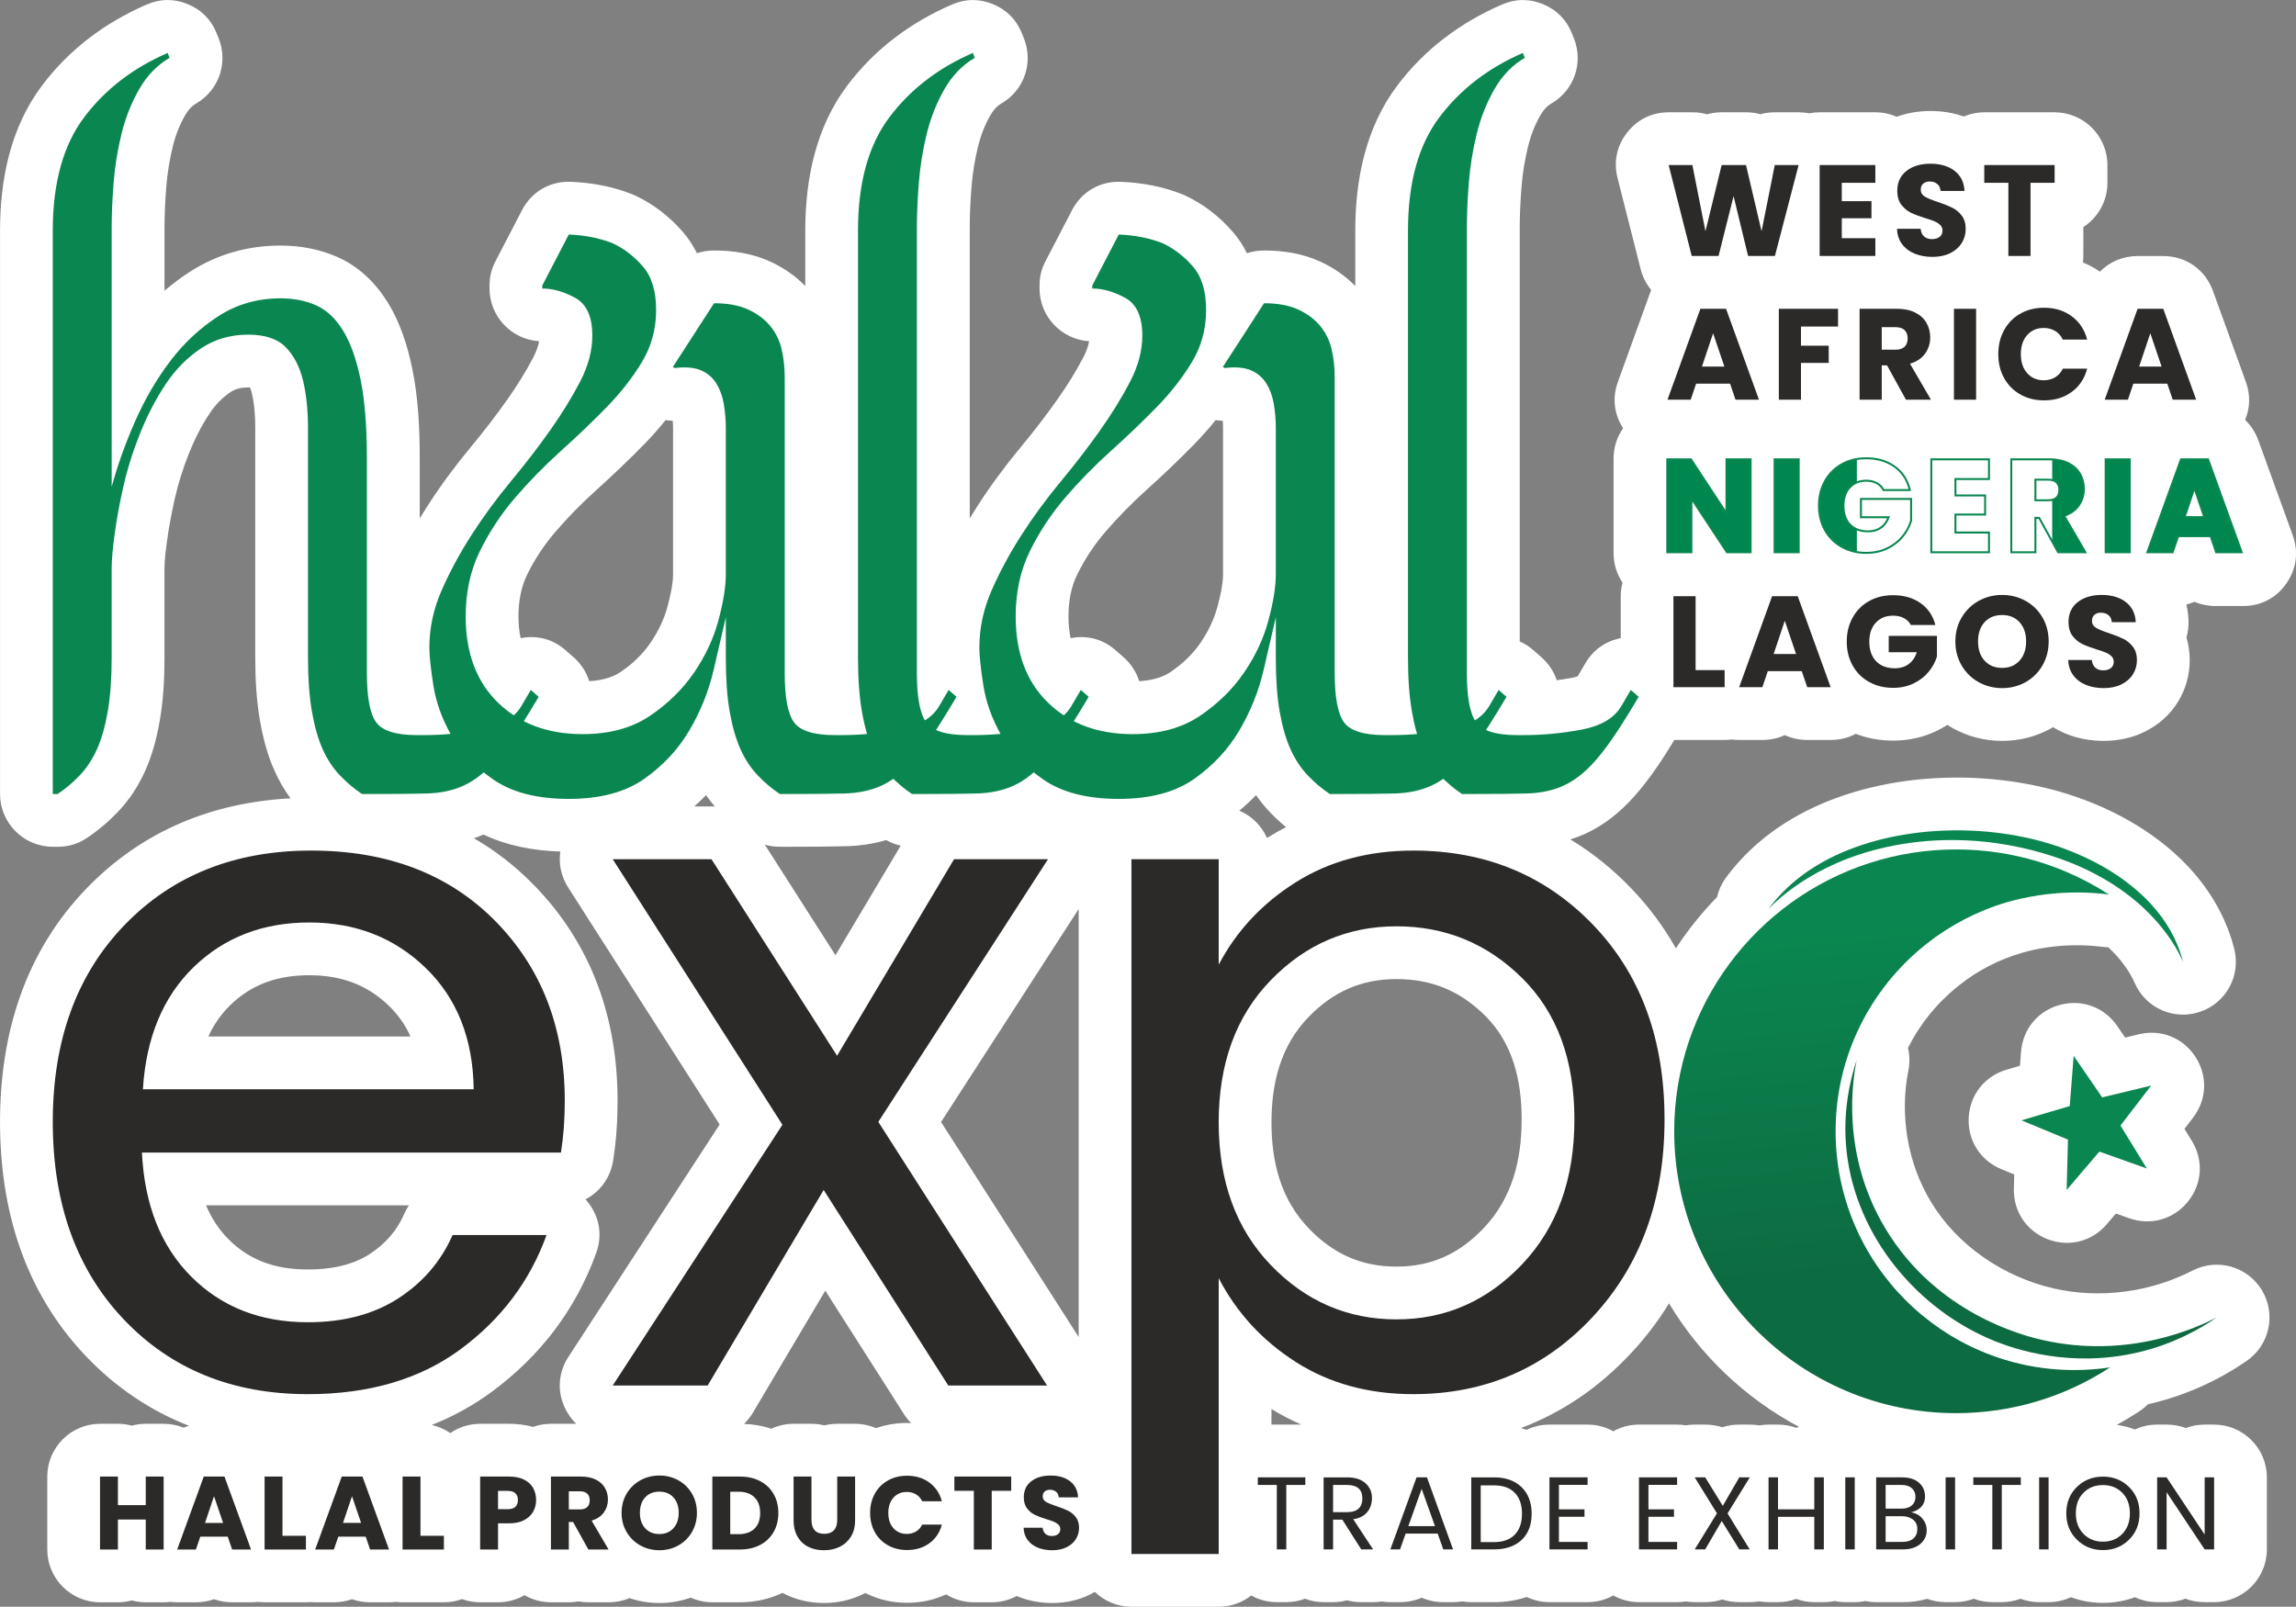
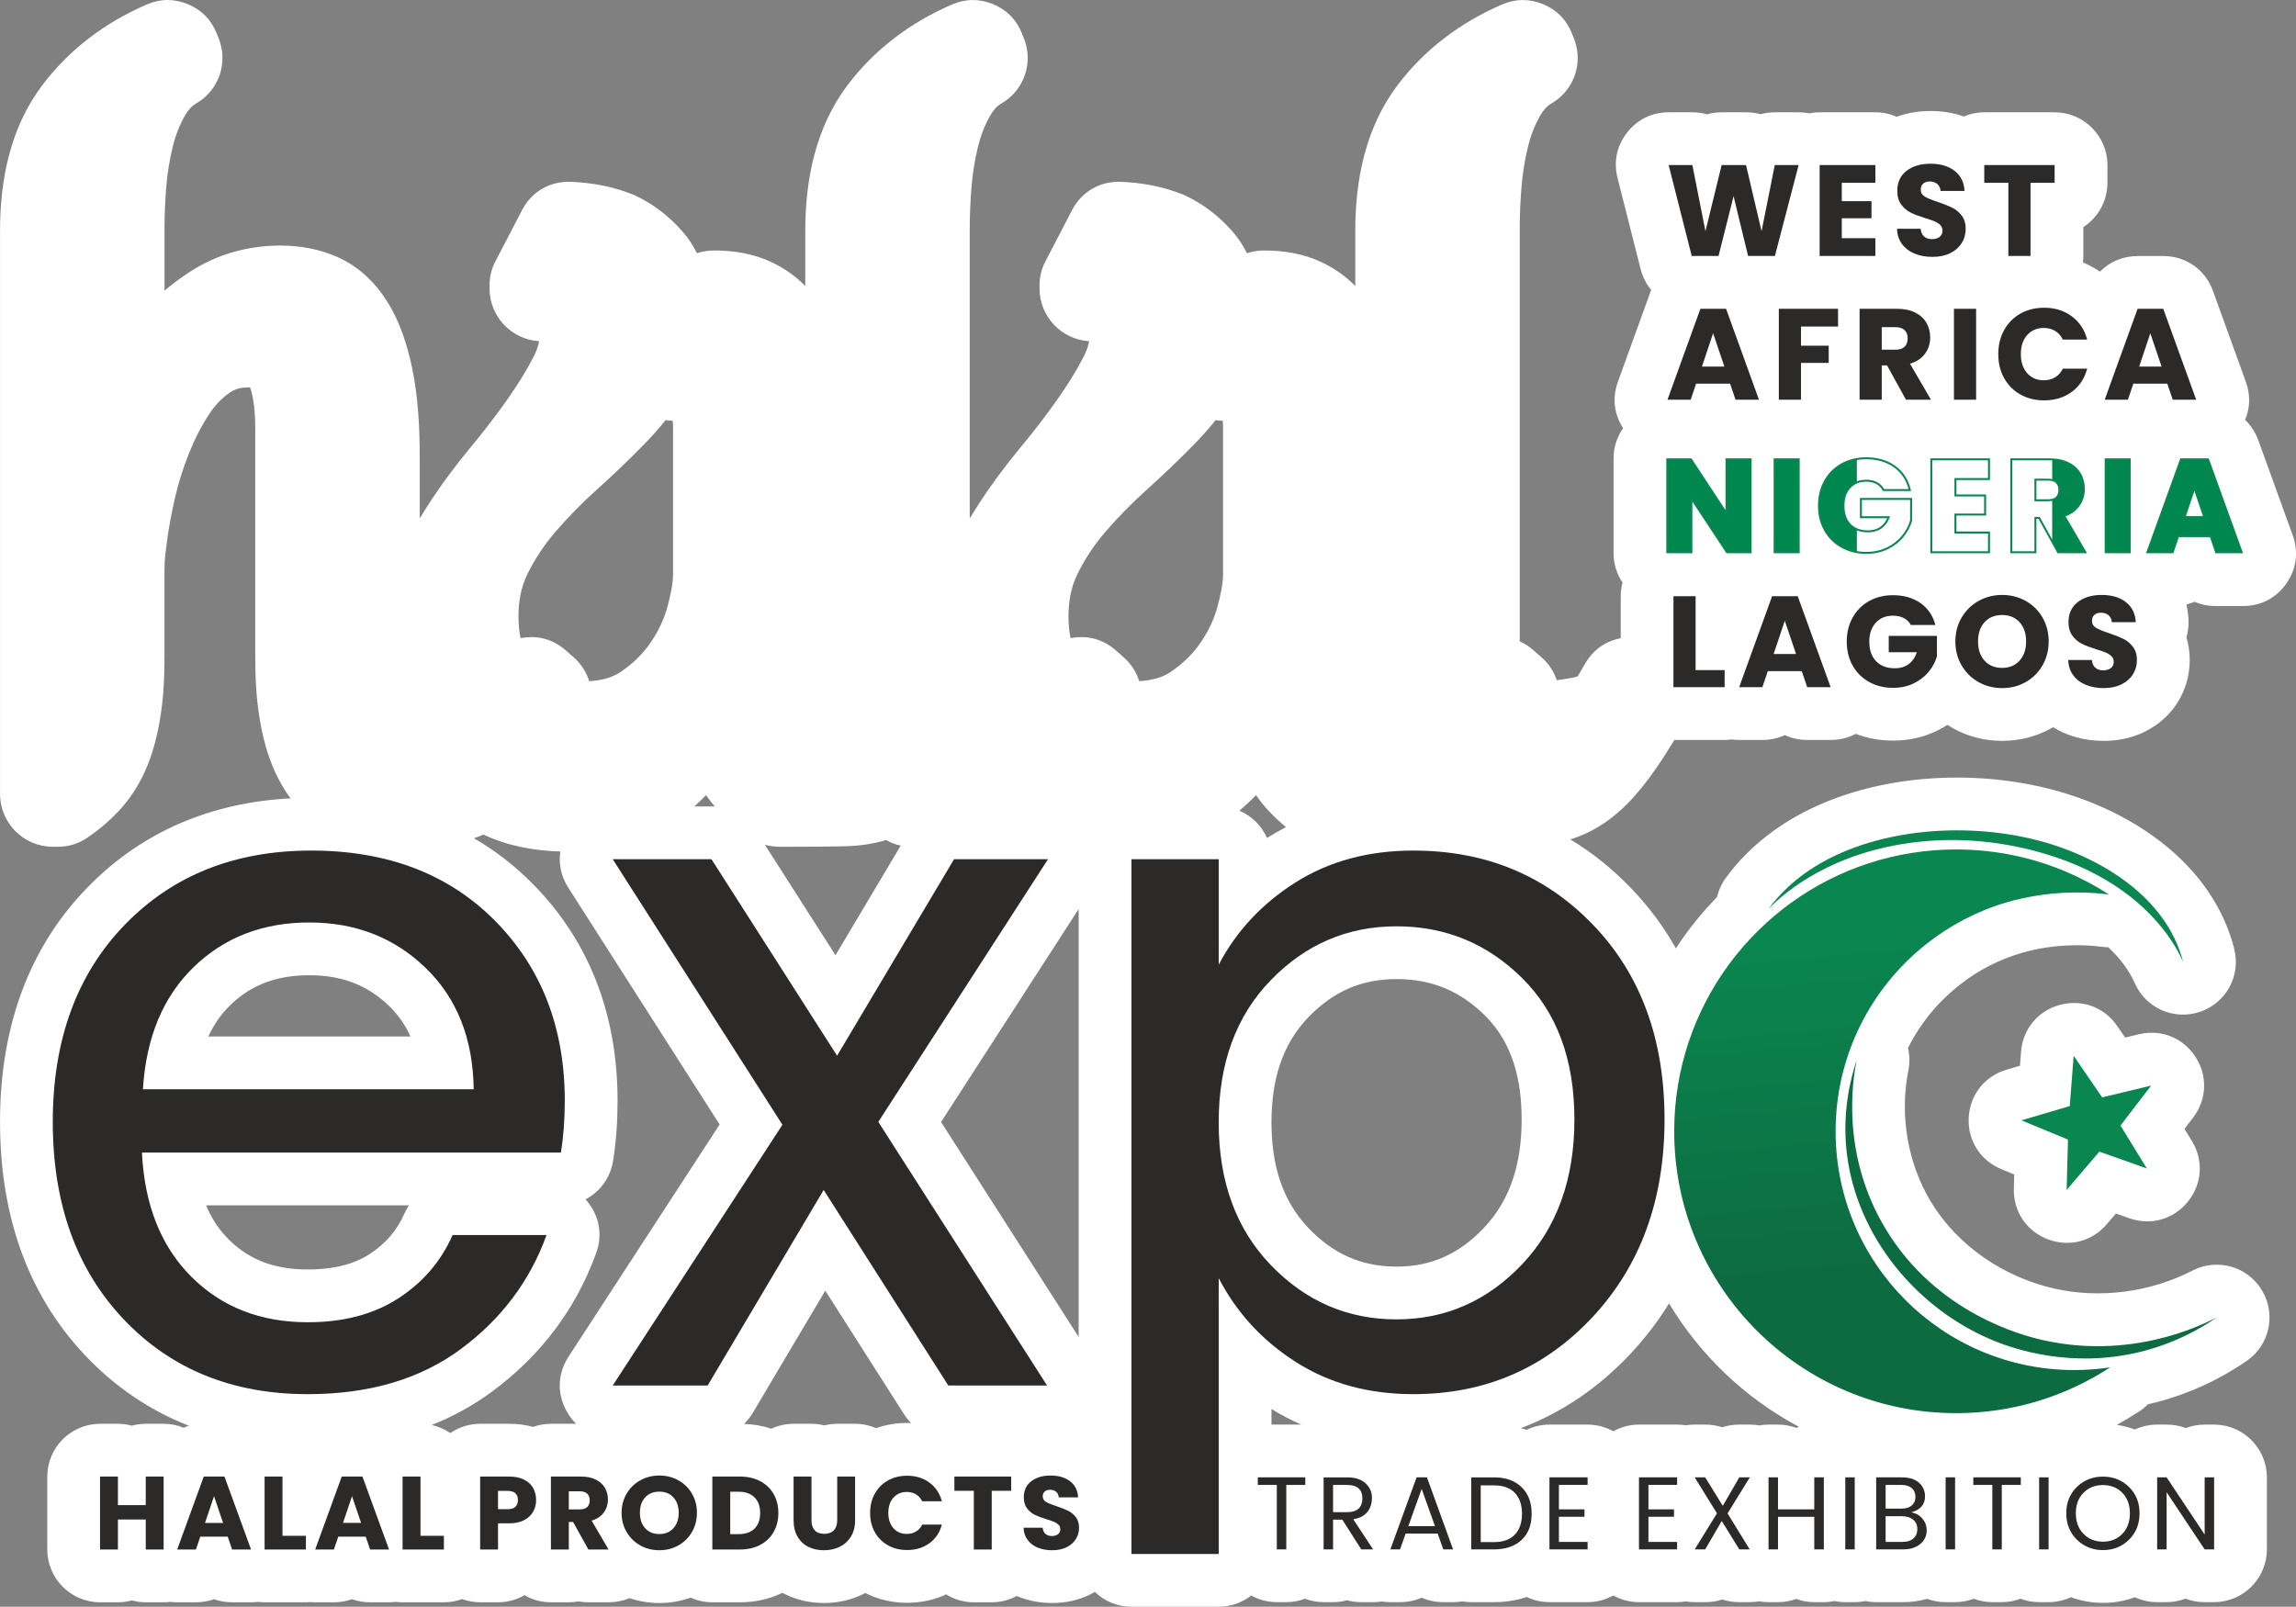
<svg xmlns="http://www.w3.org/2000/svg" xml:space="preserve" width="50.029mm" height="35.015mm" version="1.1" style="shape-rendering:geometricPrecision; text-rendering:geometricPrecision; image-rendering:optimizeQuality; fill-rule:evenodd; clip-rule:evenodd" viewBox="0 0 4988.66 3491.51">
  <rect x="0" y="0" width="4988.66" height="3491.51" fill="#808080" stroke="none" />
  <defs>
    <style type="text/css">
   
    .fil10 {fill:none;fill-rule:nonzero}
    .fil1 {fill:#0A8750}
    .fil0 {fill:white}
    .fil5 {fill:#2B2A29;fill-rule:nonzero}
    .fil6 {fill:#2B2A29;fill-rule:nonzero}
    .fil4 {fill:#0A8750;fill-rule:nonzero}
    .fil3 {fill:#0D6B41;fill-rule:nonzero}
    .fil8 {fill:#008750;fill-rule:nonzero}
    .fil7 {fill:#231F1F;fill-rule:nonzero}
    .fil9 {fill:white;fill-rule:nonzero}
    .fil2 {fill:url(#id1)}
   
  </style>
    <clipPath id="id0" style="clip-rule:nonzero">
      <path d="M3801.53 1197.87l-48.15 0 -80.51 -121.91 0 121.91 -48.15 0 0 -197.64 48.15 0 80.51 122.46 0 -122.46 48.15 0 0 197.64zm104.51 -197.64l0 197.64 -48.14 0 0 -197.64 48.14 0zm187.57 62.49c-3.56,-6.56 -8.68,-11.59 -15.35,-15.06 -6.65,-3.47 -14.49,-5.22 -23.5,-5.22 -15.58,0 -28.06,5.13 -37.44,15.35 -9.38,10.23 -14.08,23.88 -14.08,40.96 0,18.21 4.93,32.43 14.79,42.66 9.85,10.23 23.41,15.34 40.68,15.34 11.82,0 21.81,-3 29.98,-9 8.16,-6 14.12,-14.64 17.87,-25.9l-61.09 0 0 -35.48 104.73 0 0 44.77c-3.57,12.01 -9.62,23.17 -18.16,33.49 -8.55,10.32 -19.38,18.68 -32.52,25.06 -13.15,6.38 -27.97,9.57 -44.49,9.57 -19.51,0 -36.92,-4.27 -52.22,-12.81 -15.3,-8.54 -27.21,-20.4 -35.76,-35.61 -8.54,-15.21 -12.8,-32.57 -12.8,-52.09 0,-19.52 4.27,-36.92 12.8,-52.22 8.55,-15.31 20.41,-27.22 35.62,-35.76 15.2,-8.54 32.56,-12.8 52.08,-12.8 23.65,0 43.6,5.71 59.83,17.17 16.24,11.45 26.98,27.3 32.24,47.57l-53.22 0zm152.95 -23.93l0 39.98 64.47 0 0 37.16 -64.47 0 0 43.37 72.91 0 0 38.57 -121.06 0 0 -197.64 121.06 0 0 38.56 -72.91 0zm226.41 159.08l-41.1 -74.61 -11.54 0 0 74.61 -48.15 0 0 -197.64 80.81 0c15.58,0 28.86,2.71 39.84,8.16 10.98,5.44 19.2,12.9 24.63,22.38 5.44,9.48 8.17,20.04 8.17,31.68 0,13.14 -3.7,24.87 -11.12,35.19 -7.42,10.33 -18.36,17.64 -32.81,21.97l45.62 78.27 -54.35 0zm-52.64 -108.67l29.83 0c8.82,0 15.45,-2.16 19.84,-6.48 4.42,-4.32 6.63,-10.41 6.63,-18.3 0,-7.51 -2.21,-13.42 -6.63,-17.74 -4.4,-4.32 -11.02,-6.48 -19.84,-6.48l-29.83 0 0 49zm205.02 -88.97l0 197.64 -48.14 0 0 -197.64 48.14 0zm179.41 162.73l-73.77 0 -11.82 34.91 -50.4 0 71.51 -197.64 55.75 0 71.51 197.64 -50.95 0 -11.83 -34.91zm-12.39 -37.16l-24.49 -72.35 -24.21 72.35 48.7 0z" />
    </clipPath>
    <linearGradient id="id1" gradientUnits="userSpaceOnUse" x1="4064.71" y1="2003.03" x2="4132.07" y2="2750.54">
      <stop offset="0" style="stop-opacity:1; stop-color:#0A8750" />
      <stop offset="1" style="stop-opacity:1; stop-color:#0D6B41" />
    </linearGradient>
  </defs>
  <g id="Layer_x0020_1">
    <g id="_2200358995552">
      <g>
        <path class="fil0" d="M4750.49 1313.44c2.46,10.59 3.99,21.54 4.56,32.73 0.7,13.72 -0.79,26.74 -4.42,38.98 4.77,15.8 7.09,32.39 7.09,49.29 0,32.47 -8.76,63.74 -25.91,91.3 -17.28,27.76 -41.82,49.35 -71.03,63.94 -28.01,13.99 -58.61,20.25 -89.81,20.25 -28.26,0 -56.14,-4.87 -82.34,-15.61 -9.68,-3.97 -18.93,-8.69 -27.68,-14.13 -1.23,0.73 -2.46,1.44 -3.71,2.13 -32.94,18.47 -69.35,27.6 -107.06,27.6 -37.67,0 -74.06,-9.11 -106.96,-27.47 -4.12,-2.29 -8.13,-4.71 -12.06,-7.25 -7.44,4.8 -15.2,9.15 -23.23,13.05 -29.62,14.39 -61.74,21.11 -94.59,21.11 -28.04,0 -55.44,-4.78 -81.25,-14.74 -16.23,8.75 -34.66,13.32 -54.52,13.32l-50.95 0c-17.41,0 -33.91,-3.69 -48.7,-10.51 -14.8,6.82 -31.3,10.51 -48.71,10.51l-50.4 0c-5.49,0 -10.88,-0.35 -16.13,-1.04 -5.07,0.68 -10.22,1.04 -15.47,1.04l-109.26 0c-25.42,42.18 -53.91,85.15 -86.55,121.98 -29.98,33.86 -65.27,62.89 -106.66,81.7 -10.69,4.86 -21.6,9 -32.69,12.49 47.19,28.48 91.33,63.81 132.05,106.18 38.93,40.49 71.13,84.17 97.2,130.46 26.03,-39.87 55.93,-77.14 89.28,-111.23 3.4,-14.66 9.75,-28.88 19.17,-41.77 41.67,-57.07 96.36,-102.72 158.17,-136.67 170.02,-93.37 400.92,-103.34 584.52,-45.59 103.34,32.5 205.12,90.41 275.99,173.3 40.58,47.45 70.77,102.64 86.05,163.29 14.61,57.93 -17.35,116.99 -73.84,136.45 -56.49,19.45 -118.04,-7.38 -142.21,-62.01 -12.9,-29.17 -33.33,-55.35 -57.6,-78.04 -4.32,-0.08 -8.69,-0.39 -13.07,-0.96 -18,-2.3 -36.14,-3.48 -54.29,-3.48 -4.5,0 -8.99,0.14 -13.49,0.23 -34.57,0.66 -74.28,6.64 -107.44,16.43 -48.71,14.39 -94.69,37.57 -134.4,69.34l-4.54 3.63c-45.95,36.77 -82.47,82.44 -108.03,133.55 3.73,15.64 4.22,32.29 0.88,49.04 -19.22,96.48 -2.08,200.71 48.83,285.06 57.99,96.1 158.94,163.95 267.75,188.67 100.23,22.77 209.55,7.95 300.86,-39.05 53.89,-27.73 119.8,-8.9 150.9,43.11 31.1,52 16.5,118.98 -33.42,153.32 -63,43.35 -133.45,74.89 -207.87,92.61 -2.17,0.52 -4.35,1.02 -6.52,1.52 -6.08,6.16 -12.95,11.73 -20.56,16.54 -15.4,10.02 -31.11,19.43 -47.12,28.21 13.58,2 26.77,5.37 39.44,10.08 14.68,-6.84 31.01,-10.66 48.22,-10.66l20.55 0c14.85,0 28.92,2.57 41.85,7.52 12.69,-4.86 26.44,-7.52 40.8,-7.52l20.55 0c63.16,0 114.67,51.51 114.67,114.67l0 156.49c0,63.16 -51.51,114.67 -114.67,114.67l-20.55 0c-14.85,0 -28.92,-2.57 -41.85,-7.52 -12.69,4.86 -26.44,7.52 -40.8,7.52l-20.55 0c-17.22,0 -33.58,-3.83 -48.26,-10.69 -21.81,8.13 -45.18,12.27 -69.45,12.27 -24.36,0 -47.81,-4.18 -69.68,-12.36 -14.74,6.92 -31.18,10.79 -48.49,10.79l-20.55 0c-14.27,0 -27.94,-2.63 -40.56,-7.43 -12.62,4.8 -26.3,7.43 -40.56,7.43l-20.55 0c-14.23,0 -27.86,-2.61 -40.45,-7.39 -12.59,4.78 -26.23,7.39 -40.45,7.39l-20.56 0c-14.09,0 -27.6,-2.56 -40.1,-7.25 -16.69,4.89 -34.22,7.25 -52.1,7.25l-58.71 0c-7.98,0 -15.77,-0.82 -23.28,-2.38 -7.53,1.57 -15.32,2.38 -23.29,2.38l-20.55 0c-7.98,0 -15.77,-0.82 -23.29,-2.38 -7.53,1.57 -15.32,2.38 -23.29,2.38l-20.77 0c-13.83,0 -27.11,-2.47 -39.41,-7 -12.29,4.53 -25.58,7 -39.41,7l-20.55 0c-6.86,0 -13.58,-0.61 -20.11,-1.77 -6.75,1.18 -13.7,1.77 -20.83,1.77l-22.59 0c-13.01,0 -25.45,-1.98 -37.04,-5.81 -11.6,3.83 -24.02,5.81 -37.02,5.81l-22.8 0c-6.64,0 -13.14,-0.52 -19.45,-1.55 -6.11,1.02 -12.38,1.55 -18.78,1.55l-82.88 0c-20.23,0 -39.28,-5.28 -55.8,-14.55 -16.53,9.26 -35.58,14.55 -55.81,14.55l-82.88 0c-17.7,0 -34.48,-4.05 -49.47,-11.26 -22.47,7.65 -46.41,11.26 -70.96,11.26l-49.46 0c-6.61,0 -13.08,-0.57 -19.39,-1.65 -6.53,1.09 -13.27,1.65 -20.18,1.65l-21.23 0c-16.73,0 -32.63,-3.4 -46.98,-9.71 -14.34,6.31 -30.23,9.71 -46.97,9.71l-21.01 0c-6.43,0 -12.72,-0.48 -18.83,-1.43 -6.08,0.95 -12.33,1.43 -18.73,1.43l-25.75 0c-10.82,0 -21.22,-1.37 -31.08,-4.02 -9.6,2.62 -19.7,4.02 -30.11,4.02l-20.55 0c-14.27,0 -27.94,-2.63 -40.56,-7.43 -12.62,4.8 -26.3,7.43 -40.56,7.43l-20.56 0c-20.17,0 -39.15,-5.26 -55.64,-14.46 -19.49,15.31 -44.03,24.45 -70.65,24.45l-189.58 0c-30.85,0 -58.91,-12.28 -79.56,-32.22 -3.4,1.98 -6.88,3.86 -10.44,5.62 -25.62,12.71 -53.57,18.49 -82.08,18.49 -25.61,0 -50.88,-4.44 -74.64,-14.12 -0.9,-0.37 -1.79,-0.74 -2.68,-1.12 -16.15,8.72 -34.61,13.66 -54.2,13.66l-38.87 0c-22.07,0 -42.72,-6.29 -60.24,-17.16 -26.35,12.29 -55.14,18.29 -84.89,18.29 -31.74,0 -62.62,-6.95 -90.79,-21.31 -1.8,0.96 -3.64,1.89 -5.49,2.79 -26.38,12.81 -55.02,18.97 -84.31,18.97 -29.34,0 -58.05,-6.15 -84.43,-19.15 -1.97,-0.97 -3.92,-1.97 -5.83,-3.01 -28.84,14.09 -60.24,20.58 -92.37,20.58l-59.79 0c-16.76,0 -32.71,-3.63 -47.09,-10.14 -21.71,7.82 -44.61,11.72 -68.05,11.72 -22.28,0 -44.08,-3.52 -64.85,-10.58 -13.93,5.9 -29.28,9 -45.51,9l-43.87 0c-7.4,0 -14.63,-0.65 -21.62,-1.91 -6.77,1.26 -13.75,1.91 -20.88,1.91l-38.88 0c-20.91,0 -40.53,-5.64 -57.45,-15.49 -16.91,9.84 -36.54,15.49 -57.45,15.49l-38.87 0c-13.82,0 -27.09,-2.46 -39.38,-6.98 -12.28,4.52 -25.56,6.98 -39.38,6.98l-89.78 0c-4.88,0 -9.68,-0.31 -14.4,-0.91 -4.92,0.61 -9.93,0.91 -15.05,0.91l-41.14 0c-13.81,0 -27.05,-2.32 -39.32,-6.69 -12.28,4.37 -25.52,6.69 -39.33,6.69l-40.68 0c-3.48,0 -6.91,-0.14 -10.29,-0.42 -3.24,0.28 -6.52,0.42 -9.83,0.42l-89.78 0c-4.88,0 -9.68,-0.31 -14.4,-0.9 -4.91,0.6 -9.92,0.9 -15.03,0.9l-41.14 0c-13.81,0 -27.05,-2.32 -39.33,-6.69 -12.28,4.37 -25.52,6.69 -39.33,6.69l-40.68 0c-5.12,0 -10.13,-0.3 -15.04,-0.9 -4.72,0.59 -9.52,0.9 -14.4,0.9l-38.87 0c-10.46,0 -20.59,-1.42 -30.22,-4.06 -9.64,2.64 -19.77,4.06 -30.23,4.06l-38.88 0c-63.16,0 -114.67,-51.51 -114.67,-114.67l0 -158.54c0,-63.16 51.51,-114.67 114.67,-114.67l38.88 0c10.46,0 20.59,1.42 30.23,4.06 9.63,-2.64 19.76,-4.06 30.22,-4.06l38.87 0c15.26,0 29.83,3 43.17,8.46 3.89,-1.59 7.9,-2.95 12,-4.1 -83.2,-32.45 -158.94,-82.64 -225.06,-152.35 -132.9,-140.09 -185.64,-317.93 -185.64,-508.08 0,-191.14 53.99,-368.84 188.51,-507.85 120.92,-124.95 272.84,-186.16 442.65,-195.19 -13.54,-18.45 -24.98,-38.36 -34.45,-59.33 -15.66,-34.66 -25.43,-72.27 -31.93,-109.67 -7.81,-44.93 -10.22,-91.4 -10.22,-136.95l0 -381.78c0,-39.1 0,-78.21 0,-117.31 0,-25.06 -1.74,-51.38 -7.55,-75.82 -0.8,-3.31 -2.08,-7.92 -3.86,-12.07 -1.5,-0.05 -2.9,-0.06 -4.03,-0.06 -14.2,0 -26.87,2.66 -38.79,10.6 -18.2,12.13 -32.86,27.89 -44.95,46.04 -17.87,26.81 -32.46,55.75 -44.41,85.64 -12.72,31.79 -23.31,64.5 -30.88,97.9 -7.05,31.15 -13.15,62.67 -17.37,94.33 -2.46,18.54 -5.39,39.73 -5.39,58.44l0 194.09c0,45.56 -2.41,92.04 -10.23,136.97 -6.5,37.38 -16.27,74.99 -31.92,109.65 -14.71,32.57 -34.16,62.6 -58.87,88.5 -20.34,21.32 -42.84,40.43 -67.37,56.78 -19.67,13.11 -39.97,19.26 -63.6,19.26l-10.66 0c-63.16,0 -114.67,-51.51 -114.67,-114.67l0 -1224.27c0,-111.77 22.87,-224.42 91.32,-315.32 59.29,-78.75 136.97,-136.74 227.24,-175.93 29.5,-12.8 59.55,-13.09 89.3,-0.86 29.75,12.25 50.89,33.59 62.83,63.46l4.27 10.67c21.31,53.25 0.64,113.08 -48.99,141.82 -10.56,6.12 -18.05,15.45 -24.04,25.94 -12.09,21.14 -20.78,43.78 -26.56,67.41 -7.03,28.73 -11.78,57.96 -14.14,87.44 -2.36,29.58 -3.9,59.32 -3.9,88.99l0 136.97c17.58,-15.01 36.19,-28.87 55.8,-41.47 59.3,-38.12 125.91,-56.62 196.38,-56.62 42.3,0 83.9,7.56 122.75,24.55 46.91,20.52 83.27,55.78 110.08,98.92 27.01,43.46 43.02,94.15 53.31,144 13.01,63.09 16.23,130.58 16.23,194.87l0 130.56c5.31,-8.81 10.75,-17.56 16.32,-26.22 28.52,-44.36 59.84,-86.88 93.52,-127.47 27.89,-33.59 54.7,-68.14 79.88,-103.81 20.86,-29.54 40.32,-60.32 57.02,-92.4 5.63,-10.81 10.56,-22.88 12.64,-35.2 -59.95,-3.61 -107.72,-53.64 -107.72,-114.46l0 -6.39c0,-19.26 4.03,-35.76 12.9,-52.85l57.6 -110.9c20.97,-40.38 60.87,-63.55 106.34,-61.73 45.9,1.83 91.27,10.21 134.01,27.31 2.19,0.88 4.04,1.69 6.18,2.69 39.67,18.65 74,45.57 102.75,78.58 12.56,14.43 22.75,30.04 30.84,46.52 11.67,-3.88 24.19,-5.89 37.31,-5.89 42.21,0 84.44,6.65 122.95,24.54 28.17,13.08 53.68,30.55 75.14,52.68l0 -120.38c0,-111.77 22.87,-224.42 91.32,-315.32 59.28,-78.75 136.98,-136.74 227.23,-175.93 29.51,-12.8 59.56,-13.09 89.31,-0.86 29.75,12.24 50.89,33.59 62.83,63.46l4.27 10.67c21.31,53.25 0.64,113.08 -48.99,141.82 -10.56,6.11 -18.04,15.46 -24.03,25.94 -12.09,21.14 -20.79,43.78 -26.57,67.41 -7.03,28.73 -11.78,57.96 -14.14,87.44 -2.36,29.58 -3.9,59.32 -3.9,88.99l0 631.78c5.31,-8.81 10.75,-17.55 16.32,-26.22 28.52,-44.36 59.85,-86.88 93.53,-127.47 27.89,-33.59 54.69,-68.15 79.87,-103.81 20.86,-29.54 40.33,-60.32 57.03,-92.4 5.63,-10.81 10.56,-22.88 12.64,-35.2 -59.95,-3.61 -107.72,-53.64 -107.72,-114.46l0 -6.39c0,-19.26 4.03,-35.76 12.9,-52.85l57.6 -110.9c20.97,-40.38 60.87,-63.55 106.34,-61.73 45.9,1.83 91.27,10.21 134.01,27.31 2.19,0.89 4.05,1.69 6.19,2.69 39.66,18.66 73.99,45.58 102.73,78.57 12.57,14.43 22.76,30.04 30.85,46.53 11.67,-3.88 24.19,-5.89 37.31,-5.89 42.21,0 84.44,6.65 122.95,24.54 28.17,13.08 53.68,30.55 75.14,52.68l0 -120.38c0,-111.78 22.87,-224.42 91.32,-315.33 59.29,-78.74 136.98,-136.73 227.24,-175.92 29.5,-12.8 59.55,-13.09 89.3,-0.86 29.75,12.25 50.89,33.59 62.83,63.46l4.27 10.67c21.31,53.25 0.64,113.08 -48.99,141.82 -10.56,6.11 -18.04,15.44 -24.03,25.93 -12.09,21.14 -20.79,43.79 -26.57,67.42 -7.03,28.73 -11.78,57.96 -14.14,87.44 -2.36,29.58 -3.9,59.32 -3.9,88.99l0 899.04c10.56,4.67 20.55,11.1 29.85,19.23l17.07 14.94c15.97,13.98 27.25,31.35 33.53,50.14 10.82,-1.4 21.6,-3.1 32.33,-5.11 3.22,-0.6 8.93,-1.8 13.14,-3.33l16.72 -28.45c17.26,-29.37 43.66,-48.05 76.79,-54.42l0 -91.08c0,-10.27 1.36,-20.22 3.91,-29.71 -12.28,-18.26 -19.46,-40.22 -19.46,-63.8l0 -206.17c0,-24.34 7.66,-46.96 20.68,-65.56 -19.81,-30.66 -23.8,-66.11 -11.24,-100.83l71.52 -197.64c0.25,-0.68 0.5,-1.35 0.75,-2.02 -10.62,-12.84 -18.56,-28.23 -22.93,-45.48l-50.12 -197.64c-8.99,-35.45 -1.81,-69.74 20.65,-98.61 22.46,-28.87 53.93,-44.25 90.5,-44.25l51.52 0c11.01,0 21.67,1.52 31.77,4.37 10.12,-2.86 20.81,-4.37 31.86,-4.37l52.93 0c10.84,0 21.33,1.46 31.28,4.21 9.94,-2.75 20.41,-4.21 31.22,-4.21l51.81 0c8.02,0 15.79,0.74 23.27,2.2 7.25,-1.45 14.73,-2.2 22.39,-2.2l121.06 0c16.43,0 32.07,3.49 46.23,9.75 23.22,-8.58 48.07,-12.57 73.5,-12.57 24.92,0 49.31,3.78 72.16,11.93 13.76,-5.85 28.88,-9.1 44.73,-9.1l152.87 0c63.16,0 114.67,51.51 114.67,114.67l0 38.56c0,40.22 -20.89,75.71 -52.37,96.2l0 62.88c0,4.74 -0.29,9.41 -0.86,14 12.87,5.3 25.26,11.93 37.03,19.92 20.91,-21.44 49.83,-33.88 81.84,-33.88l55.75 0c49.2,0 91.09,29.4 107.83,75.65l71.51 197.64c10.16,28.09 9.49,56.65 -1.62,82.76 12.58,12 22.53,27.1 28.87,44.61l74.6 206.17c13.12,36.27 8.19,73.32 -13.96,104.88 -22.15,31.57 -55.31,48.81 -93.87,48.81l-60.1 0c-16.21,0 -31.65,-3.2 -45.65,-9.15 -5.58,2.37 -11.39,4.31 -17.39,5.78zm-841.66 1787.14c-116.73,-62.16 -214.52,-155.23 -282.44,-268.28 -23.15,37.72 -50.42,73.71 -82.08,107.69 -70.04,75.19 -150.43,129.61 -239.69,163.27 4.14,1.13 8.23,2.38 12.28,3.78 15.05,-7.28 31.92,-11.37 49.71,-11.37l82.88 0c20.23,0 39.28,5.28 55.81,14.55 16.52,-9.26 35.57,-14.55 55.8,-14.55l82.88 0c6.39,0 12.66,0.53 18.78,1.55 6.31,-1.03 12.81,-1.55 19.45,-1.55l22.8 0c13.01,0 25.45,1.98 37.04,5.81 11.6,-3.83 24.02,-5.81 37.02,-5.81l22.81 0c7.09,0 14,0.59 20.71,1.75 6.5,-1.16 13.18,-1.75 20,-1.75l20.55 0c13.83,0 27.11,2.47 39.41,7 2.05,-0.76 4.15,-1.46 6.25,-2.1zm-1081.39 -4.9c-22.14,-9.71 -43.78,-20.97 -64.84,-33.85l0 33.85 64.84 0zm-1575.5 -1.74c-8.33,-8.11 -15.56,-17.65 -21.44,-28.5 -20.58,-37.96 -18.87,-81.03 4.69,-117.22l328.4 -504.67 -328.92 -514.75c-15.55,-24.33 -21.31,-51.65 -17.16,-78.4 -57.72,-1.77 -115.13,-12.27 -167.01,-36.89 -6.81,2.96 -13.71,5.63 -20.68,8.04 45.68,26.48 88.53,59.4 127.93,99.35 127.18,128.93 184.07,291.01 184.07,471.15 0,43.67 -2.86,87.47 -9.76,130.61 -5.93,37.06 -28.7,67.32 -59.85,83.57 3.25,3.61 6.32,7.48 9.2,11.59 22.15,31.55 27.09,68.58 14,104.84 -44.33,122.79 -121.15,223.48 -226.07,301.13 -41.29,30.56 -85.33,54.54 -131.35,72.78 14.72,3.21 28.4,9.26 40.42,17.55 18.46,-12.71 40.8,-20.17 64.84,-20.17l62.96 0c17.73,0 35.26,2.1 52.16,6.72 12.09,-4.35 25.09,-6.72 38.64,-6.72l54.93 0zm727.61 -1.63c-5.82,-5.91 -11.12,-12.56 -15.8,-19.92l-170.61 -267.74 -156.95 264.62c-5.55,9.37 -12.11,17.68 -19.49,24.85 20.25,0.78 40.15,4.2 59.22,10.54 14.7,-6.87 31.09,-10.72 48.34,-10.72l38.88 0c9.63,0 19.01,1.2 27.96,3.46 8.94,-2.26 18.32,-3.46 27.95,-3.46l38.87 0c16.16,0 31.57,3.37 45.54,9.45 21.5,-7.56 44.18,-11.26 67.32,-11.26 2.94,0 5.86,0.06 8.78,0.18zm364.13 -1116.99l-298.98 462.83 298.98 467.15 0 -929.98zm450.55 -178c-12.58,-10.37 -24.52,-21.52 -35.8,-33.33 -10.78,-11.3 -20.56,-23.39 -29.39,-36.14 -11.41,11.86 -23.48,23.1 -36.16,33.73 26.75,11.46 48.31,32.83 60.05,59.43 0.56,-0.35 1.12,-0.7 1.67,-1.06 12.99,-8.17 26.21,-15.71 39.63,-22.64zm-837.17 40.25c-11.01,-2.32 -21.4,-6.33 -31.54,-12.12 -28.73,8.56 -58.59,12.77 -88.79,13.47 -38.9,0.9 -77.85,1.1 -116.76,1.1l-25.6 0c-11.55,0 -22.3,-1.47 -32.56,-4.5l153.5 240.21 141.74 -238.16zm-403.95 -84.98c-6.8,-7.93 -13.15,-16.18 -19.08,-24.74 -8.18,8.49 -16.68,16.67 -25.52,24.53l37.36 0c2.43,0 4.84,0.07 7.23,0.21zm-421.91 -365.85c1.29,-0.25 2.59,-0.49 3.9,-0.7 34.89,-5.63 67.2,3.63 93.8,26.9l17.07 14.94c16.57,14.51 28.1,32.67 34.23,52.28 23.57,-1.37 48.08,-6.43 67.56,-19.53 25.61,-17.23 47.93,-38.09 65.44,-63.6 16.62,-24.22 29.49,-50.45 37.1,-78.87 5.71,-21.35 12.09,-48.34 12.09,-70.59l0 -315.66c0,-5.84 -0.21,-11.7 -0.66,-17.53 -5.25,-0.15 -10.39,-0.67 -15.47,-1.56 -14.54,18.2 -30.04,35.63 -46.35,52.31 -33.69,34.48 -68.63,67.74 -104.46,99.99 -31.53,28.39 -61.3,58.7 -88.97,90.86 -24.14,28.07 -44.47,58.83 -60.8,92.06 -14.01,28.5 -19.17,59.69 -19.17,91.25 0,15.96 1.21,32.08 4.67,47.44zm1510.09 -473.91c-14.54,18.2 -30.04,35.63 -46.35,52.31 -33.69,34.48 -68.63,67.75 -104.47,99.99 -31.53,28.38 -61.29,58.69 -88.96,90.85 -24.14,28.07 -44.47,58.84 -60.81,92.07 -14.01,28.49 -19.17,59.68 -19.17,91.24 0,15.96 1.21,32.08 4.67,47.44 1.29,-0.25 2.58,-0.48 3.89,-0.7 34.89,-5.63 67.21,3.63 93.81,26.9l17.07 14.94c16.58,14.51 28.1,32.67 34.23,52.28 23.58,-1.36 48.09,-6.43 67.57,-19.53 25.61,-17.22 47.93,-38.09 65.43,-63.6 16.62,-24.21 29.5,-50.45 37.11,-78.87 5.71,-21.35 12.09,-48.34 12.09,-70.59l0 -315.66c0,-5.84 -0.21,-11.7 -0.66,-17.53 -5.25,-0.15 -10.39,-0.67 -15.47,-1.56zm-2193.6 1706.37c11.35,27.08 27.25,52.18 49.11,74.03 47.6,47.6 105.31,65.37 172.03,65.37 46.54,0 94.76,-7.83 134.42,-33.58 34.01,-22.09 58.85,-50.3 75.17,-87.43 2.86,-6.53 6.23,-12.67 10.03,-18.39l-440.75 0zm444.16 -366.83c-10.78,-24.14 -25.95,-46.49 -46.61,-66.52 -48.72,-47.24 -105.74,-66.62 -173.3,-66.62 -66.34,0 -123.28,18.1 -171.24,64.57 -20.93,20.27 -36.55,43.48 -48.03,68.57l439.18 0zm2142.52 499.98c76.65,0 137.09,-28.53 189.68,-84 61.61,-65 82.1,-147.73 82.1,-235.69 0,-83.88 -18.46,-165.24 -79.59,-225.82 -54.08,-53.59 -116.03,-79.29 -192.18,-79.29 -76.43,0 -137.5,27.28 -190.72,81.97 -61.07,62.75 -81.05,143.51 -81.05,229.4 0,86.45 20.27,167.42 81.4,230.79 53.02,54.96 113.86,82.64 190.37,82.64zm1583.06 -497.72l29.73 -7.15c48.11,-11.6 96.05,7.51 123.01,49.01 26.96,41.51 24.93,93.05 -5.22,132.31l-18.64 24.27 16 26.08c25.89,42.19 22.53,93.67 -8.63,132.14 -31.14,38.47 -80.81,52.46 -127.46,35.91l-28.85 -10.23 -19.85 23.27c-32.12,37.66 -82.13,50.38 -128.33,32.64 -46.22,-17.74 -74.87,-60.65 -73.54,-110.13l0.82 -30.58 -28.28 -11.71c-45.73,-18.93 -73.26,-62.56 -70.66,-111.99 2.6,-49.43 34.56,-89.92 82.04,-103.94l29.3 -8.66 2.38 -30.48c3.85,-49.35 36.84,-89.03 84.65,-101.84 47.81,-12.81 96.22,5.07 124.23,45.87l17.3 25.21z" />
      </g>
      <g>
        <polygon class="fil1" points="4505.58,2294.32 4567.54,2384.6 4674,2358.97 4607.31,2445.81 4664.57,2539.13 4561.36,2502.52 4490.29,2585.83 4493.22,2476.38 4392.05,2434.51 4497.05,2403.5 " />
        <g>
          <path class="fil2" d="M4507.15 2977.16c26.36,0 52.26,-1.97 77.58,-5.77 -0.3,0.19 -0.59,0.37 -0.88,0.56 -96.02,62.51 -210.61,98.88 -333.72,98.88 -338.27,0 -612.48,-274.21 -612.48,-612.46 0,-272.79 178.34,-503.91 424.79,-583.18 59.15,-19.03 122.21,-29.31 187.7,-29.31 85.92,0 167.67,17.74 241.88,49.68 31.57,13.58 61.78,29.75 90.35,48.23 -22.54,-2.89 -45.52,-4.42 -68.88,-4.42 -5.25,0 -10.48,0.1 -15.7,0.25 -44.09,0.8 -95.67,8.69 -137.71,21.11 -63.84,18.84 -122.56,49.62 -173.57,89.77l-4.54 3.63c-118.07,95.1 -193.63,240.82 -193.63,404.23 0,286.51 232.28,518.8 518.8,518.8z" />
          <path class="fil3" d="M4033.99 2303.87c-14.29,43.42 -31.25,114.3 -21.6,199.65 20.73,183.27 154.05,343.95 323.92,411.55 40.92,16.29 162.85,58.55 310.63,23.36 77.33,-18.41 134.64,-51.58 169.44,-75.52 -40.03,20.6 -190.03,91.76 -378.74,48.91 -41.91,-9.53 -229.54,-57.34 -340.53,-241.23 -98.54,-163.25 -71.33,-325.5 -63.12,-366.71z" />
          <path class="fil4" d="M4681.29 1973.32c-74.86,-87.53 -184.89,-126.38 -223.24,-138.44 -159.2,-50.08 -356.99,-39.04 -494.92,36.72 -64.23,35.28 -100.9,76.58 -120.76,103.77 22.43,-23.22 114.1,-112.2 290.44,-141.19 198.61,-32.62 356.25,35.24 390.7,50.94 155.02,70.69 207.01,176.1 219.79,204.99 -7.04,-27.93 -22.84,-71 -62.01,-116.8z" />
        </g>
-         <path class="fil4" d="M114.67 501.08c0,-103.8 22.76,-185.91 68.26,-246.35 45.5,-60.43 105.93,-107 181.29,-139.71l4.27 10.67c-27.01,15.65 -49.05,38.4 -66.12,68.26 -17.06,29.85 -29.86,62.2 -38.39,97.04 -8.54,34.84 -14.22,70.03 -17.06,105.58 -2.84,35.55 -4.27,68.25 -4.27,98.12l0 563.08c12.79,-46.93 29.85,-94.57 51.18,-142.91 21.34,-48.34 46.94,-92.07 76.79,-131.17 29.85,-39.11 64.7,-71.45 104.51,-97.04 39.82,-25.6 84.6,-38.4 134.37,-38.4 28.44,0 54.04,4.99 76.79,14.94 22.75,9.95 42.3,28.08 58.64,54.38 16.35,26.31 29.15,61.85 38.39,106.65 9.24,44.79 13.87,102.02 13.87,171.7l0 467.09c0,52.62 6.75,88.17 20.26,106.66 13.51,18.48 43.02,27.72 88.52,27.72l14.93 0c41.23,0 82.82,-3.91 124.77,-11.73 41.94,-7.83 70.74,-24.53 86.37,-50.13l21.33 -36.27 17.07 14.94 -19.21 32c-28.44,46.92 -53.68,82.82 -75.71,107.7 -22.04,24.89 -44.78,42.67 -68.25,53.33 -23.47,10.66 -50.49,16.35 -81.06,17.06 -30.56,0.71 -68.59,1.07 -114.1,1.07l-25.6 0c-17.06,-11.38 -33.06,-24.88 -47.98,-40.52 -14.93,-15.65 -27.37,-34.49 -37.32,-56.53 -9.95,-22.04 -17.78,-49.41 -23.46,-82.11 -5.68,-32.71 -8.53,-71.82 -8.53,-117.32l0 -381.78c0,-39.81 0,-78.92 0,-117.31 0,-38.39 -3.56,-72.51 -10.67,-102.38 -7.11,-29.86 -19.55,-54.04 -37.33,-72.52 -17.77,-18.48 -45.14,-27.72 -82.11,-27.72 -38.39,0 -72.52,9.95 -102.39,29.85 -29.85,19.9 -55.45,45.86 -76.77,77.86 -21.33,31.99 -39.82,67.54 -55.46,106.64 -15.65,39.1 -27.73,77.5 -36.26,115.18 -8.54,37.67 -14.94,72.51 -19.2,104.5 -4.27,32 -6.4,56.53 -6.4,73.59l0 194.09c0,45.5 -2.84,84.61 -8.54,117.32 -5.68,32.7 -13.5,60.07 -23.45,82.11 -9.95,22.04 -22.4,40.88 -37.32,56.53 -14.93,15.65 -30.93,29.15 -48,40.52l-10.66 0 0 -1224.27zm1462.39 430.84c0,-18.49 -1.43,-36.26 -4.27,-53.33 -2.84,-17.06 -8.18,-31.99 -15.99,-44.78 -7.82,-12.8 -18.84,-22.41 -33.07,-28.81 -14.22,-6.39 -33.41,-8.17 -57.59,-5.32l-4.27 -2.13 89.58 -138.63c29.86,0 54.74,4.63 74.65,13.87 19.9,9.24 35.91,21.33 47.99,36.26 12.09,14.93 20.26,31.99 24.53,51.18 4.27,19.2 6.4,38.74 6.4,58.65l0 644.12c0,52.62 6.75,88.17 20.26,106.66 13.5,18.48 43.01,27.72 88.51,27.72l14.93 0c41.24,0 82.83,-3.91 124.77,-11.73 41.95,-7.83 70.74,-24.53 86.38,-50.13l21.33 -36.27 17.06 14.94 -19.2 32c-28.44,46.92 -53.68,82.82 -75.71,107.7 -22.05,24.89 -44.79,42.67 -68.26,53.33 -23.45,10.66 -50.48,16.35 -81.05,17.06 -30.57,0.71 -68.6,1.07 -114.1,1.07l-25.6 0c-17.07,-11.38 -33.07,-24.88 -47.99,-40.52 -14.93,-15.65 -27.37,-34.49 -37.32,-56.53 -9.95,-22.04 -17.77,-49.05 -23.46,-81.04 -5.68,-32 -8.53,-70.75 -8.53,-116.25l0 -89.57c-7.11,31.28 -15.99,69.67 -26.66,115.17 -10.66,45.5 -28.08,88.88 -52.26,130.11 -24.17,41.23 -56.87,76.42 -98.1,105.58 -41.24,29.15 -95.99,43.72 -164.23,43.72 -68.27,0 -122.65,-13.86 -163.16,-41.58 -40.52,-27.74 -71.1,-59.73 -91.72,-95.99 -20.62,-36.26 -33.77,-72.87 -39.46,-109.85 -5.69,-36.96 -8.54,-63.99 -8.54,-81.05 0,-42.65 8.88,-84.25 26.66,-124.77 17.77,-40.51 39.46,-80.69 65.05,-120.51 25.6,-39.82 54.04,-78.56 85.31,-116.24 31.28,-37.67 59.72,-74.66 85.33,-110.91 25.59,-36.26 47.28,-71.45 65.04,-105.57 17.78,-34.13 26.66,-67.55 26.66,-100.24 0,-41.23 -12.44,-68.6 -37.32,-82.13 -24.89,-13.5 -48.7,-20.26 -71.46,-20.26l0 -6.39 57.6 -110.9c35.54,1.42 67.54,7.82 95.97,19.2 24.18,11.37 45.87,28.08 65.06,50.12 19.2,22.04 28.79,53.68 28.79,94.92 0,41.23 -10.31,78.91 -30.92,113.03 -20.62,34.13 -46.22,66.84 -76.79,98.12 -30.57,31.28 -63.63,62.92 -99.18,94.91 -35.54,32 -68.6,65.77 -99.18,101.31 -30.57,35.55 -56.16,74.3 -76.78,116.25 -20.61,41.94 -30.92,89.22 -30.92,141.84 0,79.62 23.46,142.18 70.38,187.7 46.92,45.5 108.07,68.25 183.43,68.25 58.29,0 107,-13.15 146.1,-39.46 39.1,-26.31 71.09,-57.6 95.98,-93.85 24.89,-36.26 42.66,-74.29 53.33,-114.09 10.66,-39.83 15.99,-73.24 15.99,-100.25l0 -315.66zm287.16 -430.84c0,-103.8 22.76,-185.91 68.26,-246.35 45.5,-60.43 105.94,-107 181.29,-139.71l4.27 10.67c-27.01,15.65 -49.05,38.4 -66.11,68.26 -17.07,29.85 -29.87,62.2 -38.4,97.04 -8.54,34.84 -14.22,70.03 -17.06,105.58 -2.84,35.55 -4.27,68.25 -4.27,98.12l0 968.31c0,52.62 6.75,88.17 20.26,106.66 13.5,18.48 43.02,27.72 88.52,27.72l14.93 0c41.23,0 82.82,-3.91 124.77,-11.73 41.95,-7.83 70.74,-24.53 86.38,-50.13l21.32 -36.27 17.07 14.94 -19.2 32c-28.44,46.92 -53.68,82.82 -75.71,107.7 -22.04,24.89 -44.79,42.67 -68.26,53.33 -23.46,10.66 -50.48,16.35 -81.05,17.06 -30.57,0.71 -68.6,1.07 -114.11,1.07l-25.59 0c-17.06,-11.38 -33.07,-24.88 -47.99,-40.52 -14.93,-15.65 -27.37,-34.49 -37.32,-56.53 -9.95,-22.04 -17.77,-49.41 -23.46,-82.11 -5.68,-32.71 -8.54,-71.82 -8.54,-117.32l0 -927.8zm907.85 430.84c0,-18.49 -1.43,-36.26 -4.27,-53.33 -2.84,-17.06 -8.18,-31.99 -15.99,-44.78 -7.83,-12.8 -18.85,-22.41 -33.07,-28.81 -14.22,-6.39 -33.41,-8.17 -57.59,-5.32l-4.27 -2.13 89.58 -138.63c29.86,0 54.74,4.63 74.65,13.87 19.9,9.24 35.91,21.33 47.99,36.26 12.09,14.93 20.25,31.99 24.52,51.18 4.27,19.2 6.4,38.74 6.4,58.65l0 644.12c0,52.62 6.75,88.17 20.26,106.66 13.51,18.48 43.02,27.72 88.52,27.72l14.93 0c41.23,0 82.83,-3.91 124.77,-11.73 41.95,-7.83 70.74,-24.53 86.37,-50.13l21.33 -36.27 17.07 14.94 -19.2 32c-28.44,46.92 -53.68,82.82 -75.71,107.7 -22.05,24.89 -44.79,42.67 -68.26,53.33 -23.46,10.66 -50.49,16.35 -81.05,17.06 -30.57,0.71 -68.6,1.07 -114.11,1.07l-25.6 0c-17.06,-11.38 -33.06,-24.88 -47.98,-40.52 -14.93,-15.65 -27.37,-34.49 -37.32,-56.53 -9.95,-22.04 -17.77,-49.05 -23.46,-81.04 -5.68,-32 -8.53,-70.75 -8.53,-116.25l0 -89.57c-7.11,31.28 -15.99,69.67 -26.66,115.17 -10.67,45.5 -28.09,88.88 -52.26,130.11 -24.17,41.23 -56.87,76.42 -98.1,105.58 -41.25,29.15 -95.99,43.72 -164.23,43.72 -68.27,0 -122.65,-13.86 -163.16,-41.58 -40.53,-27.74 -71.11,-59.73 -91.72,-95.99 -20.62,-36.26 -33.77,-72.87 -39.46,-109.85 -5.69,-36.96 -8.54,-63.99 -8.54,-81.05 0,-42.65 8.88,-84.25 26.66,-124.77 17.77,-40.51 39.46,-80.69 65.04,-120.51 25.61,-39.82 54.05,-78.56 85.32,-116.24 31.28,-37.67 59.72,-74.66 85.32,-110.91 25.6,-36.26 47.29,-71.45 65.05,-105.57 17.78,-34.13 26.66,-67.55 26.66,-100.24 0,-41.23 -12.44,-68.6 -37.32,-82.13 -24.89,-13.5 -48.71,-20.26 -71.46,-20.26l0 -6.39 57.6 -110.9c35.54,1.42 67.54,7.82 95.97,19.2 24.17,11.37 45.86,28.08 65.06,50.12 19.2,22.04 28.79,53.68 28.79,94.92 0,41.23 -10.31,78.91 -30.92,113.03 -20.62,34.13 -46.22,66.84 -76.79,98.12 -30.57,31.28 -63.63,62.92 -99.18,94.91 -35.55,32 -68.6,65.77 -99.18,101.31 -30.57,35.55 -56.16,74.3 -76.78,116.25 -20.62,41.94 -30.93,89.22 -30.93,141.84 0,79.62 23.46,142.18 70.39,187.7 46.92,45.5 108.06,68.25 183.43,68.25 58.29,0 107,-13.15 146.1,-39.46 39.1,-26.31 71.09,-57.6 95.98,-93.85 24.88,-36.26 42.66,-74.29 53.33,-114.09 10.66,-39.83 15.99,-73.24 15.99,-100.25l0 -315.66zm287.16 -430.84c0,-103.8 22.75,-185.91 68.26,-246.35 45.5,-60.43 105.93,-107 181.29,-139.71l4.27 10.67c-27.01,15.65 -49.06,38.4 -66.12,68.26 -17.06,29.85 -29.86,62.2 -38.39,97.04 -8.54,34.84 -14.22,70.03 -17.06,105.58 -2.84,35.55 -4.27,68.25 -4.27,98.12l0 968.31c0,52.62 6.75,88.17 20.26,106.66 13.5,18.48 43.01,27.72 88.52,27.72l14.93 0c41.23,0 82.82,-3.91 124.77,-11.73 41.95,-7.83 70.74,-24.53 86.38,-50.13l21.32 -36.27 17.07 14.94 -19.2 32c-28.44,46.92 -53.68,82.82 -75.71,107.7 -22.05,24.89 -44.8,42.67 -68.27,53.33 -23.45,10.66 -50.47,16.35 -81.04,17.06 -30.57,0.71 -68.61,1.07 -114.11,1.07l-25.59 0c-17.06,-11.38 -33.07,-24.88 -47.99,-40.52 -14.93,-15.65 -27.37,-34.49 -37.32,-56.53 -9.96,-22.04 -17.78,-49.41 -23.46,-82.11 -5.69,-32.71 -8.54,-71.82 -8.54,-117.32l0 -927.8z" />
        <path class="fil5" d="M668.82 3029.52c-163.88,0 -297.22,-54.17 -399.99,-162.5 -102.78,-108.33 -154.16,-251.38 -154.16,-429.16 0,-177.76 52.08,-320.47 156.24,-428.11 104.16,-107.63 239.23,-161.45 405.2,-161.45 165.96,0 299.3,51.03 399.99,153.11 100.69,102.09 151.03,232.29 151.03,390.62 0,40.28 -2.77,77.78 -8.33,112.49l-910.4 0c5.56,113.9 41.32,203.82 107.29,269.79 65.96,65.96 150.34,98.96 253.12,98.96 77.78,0 143.39,-17.36 196.87,-52.08 53.47,-34.72 92.7,-80.55 117.7,-137.5l204.15 0c-36.11,99.99 -98.25,182.63 -186.44,247.91 -88.2,65.27 -198.95,97.91 -332.28,97.91zm360.4 -662.48c-1.39,-109.72 -36.11,-197.56 -104.16,-263.53 -68.06,-65.98 -152.43,-98.96 -253.12,-98.96 -100.68,0 -184.36,32.29 -251.03,96.87 -66.66,64.59 -103.47,153.11 -110.41,265.61l718.72 0z" />
        <polygon class="fil5" points="2277.1,1867.06 1908.37,2437.87 2275.03,3010.77 2060.45,3010.77 1789.63,2585.78 1537.55,3010.77 1331.31,3010.77 1700.03,2444.12 1331.31,1867.06 1545.87,1867.06 1818.79,2294.13 2072.94,1867.06 " />
        <path class="fil5" d="M3034.37 2867.03c106.24,0 197.22,-39.94 272.9,-119.79 75.69,-79.85 113.55,-184.71 113.55,-314.57 0,-129.86 -37.85,-232.28 -113.55,-307.27 -75.68,-75.01 -166.66,-112.51 -272.9,-112.51 -106.24,0 -197.22,38.89 -272.9,116.67 -75.69,77.78 -113.54,180.9 -113.54,309.37 0,128.46 37.84,231.94 113.54,310.41 75.68,78.48 166.66,117.7 272.9,117.7zm36.47 -1018.72c156.93,0 287.14,53.82 390.6,161.45 103.48,107.64 155.21,248.61 155.21,422.9 0,174.29 -52.08,317.36 -156.23,429.16 -104.17,111.8 -234.03,167.7 -389.57,167.7 -97.22,0 -182.29,-23.26 -255.21,-69.79 -72.91,-46.53 -128.81,-107.28 -167.69,-182.28l0 599.38 -189.58 0 0 -1509.78 189.58 0 0 229.17c38.88,-73.62 94.78,-133.34 167.69,-179.17 72.92,-45.83 157.99,-68.74 255.21,-68.74z" />
        <path class="fil6" d="M355.54 3208.61l0 158.54 -38.87 0 0 -65.26 -60.46 0 0 65.26 -38.88 0 0 -158.54 38.88 0 0 62.1 60.46 0 0 -62.1 38.87 0zm139.23 130.53l-59.56 0 -9.55 28.01 -40.68 0 57.74 -158.54 45 0 57.75 158.54 -41.14 0 -9.54 -28.01zm-10.01 -29.81l-19.76 -58.03 -19.55 58.03 39.32 0zm129 28.01l50.9 0 0 29.81 -89.78 0 0 -158.54 38.88 0 0 128.73zm180.81 1.79l-59.55 0 -9.55 28.01 -40.68 0 57.75 -158.54 44.99 0 57.74 158.54 -41.14 0 -9.54 -28.01zm-10.01 -29.81l-19.76 -58.03 -19.54 58.03 39.31 0zm129.01 28.01l50.91 0 0 29.81 -89.78 0 0 -158.54 38.87 0 0 128.73zm251.27 -77.69c0,9.18 -2.12,17.57 -6.36,25.18 -4.24,7.61 -10.76,13.74 -19.55,18.4 -8.78,4.68 -19.69,7.01 -32.73,7.01l-24.09 0 0 56.91 -38.87 0 0 -158.54 62.96 0c12.73,0 23.48,2.18 32.28,6.55 8.79,4.37 15.39,10.39 19.77,18.07 4.4,7.68 6.59,16.48 6.59,26.42zm-61.6 19.86c7.44,0 12.96,-1.73 16.6,-5.19 3.64,-3.47 5.45,-8.36 5.45,-14.68 0,-6.33 -1.81,-11.22 -5.45,-14.69 -3.64,-3.45 -9.16,-5.19 -16.6,-5.19l-21.13 0 0 39.74 21.13 0zm175.14 87.63l-33.19 -59.84 -9.31 0 0 59.84 -38.88 0 0 -158.54 65.24 0c12.57,0 23.3,2.18 32.17,6.55 8.86,4.37 15.49,10.35 19.88,17.95 4.4,7.61 6.59,16.07 6.59,25.42 0,10.53 -2.99,19.94 -8.97,28.22 -5.98,8.29 -14.82,14.16 -26.48,17.62l36.83 62.78 -43.87 0zm-42.5 -87.17l24.09 0c7.13,0 12.47,-1.74 16.02,-5.2 3.56,-3.46 5.33,-8.36 5.33,-14.68 0,-6.02 -1.77,-10.76 -5.33,-14.23 -3.55,-3.46 -8.89,-5.19 -16.02,-5.19l-24.09 0 0 39.29zm196.73 88.75c-15,0 -28.75,-3.45 -41.25,-10.38 -12.5,-6.93 -22.43,-16.6 -29.78,-29.03 -7.35,-12.41 -11.03,-26.38 -11.03,-41.89 0,-15.5 3.68,-29.43 11.03,-41.77 7.35,-12.35 17.27,-21.99 29.78,-28.91 12.5,-6.93 26.26,-10.39 41.25,-10.39 15.01,0 28.76,3.46 41.26,10.39 12.5,6.92 22.35,16.55 29.55,28.91 7.2,12.34 10.8,26.28 10.8,41.77 0,15.51 -3.64,29.48 -10.91,41.89 -7.28,12.42 -17.12,22.1 -29.56,29.03 -12.42,6.93 -26.14,10.38 -41.14,10.38zm0 -35.22c12.73,0 22.91,-4.22 30.57,-12.65 7.66,-8.44 11.48,-19.57 11.48,-33.42 0,-14 -3.82,-25.18 -11.48,-33.53 -7.66,-8.36 -17.84,-12.53 -30.57,-12.53 -12.88,0 -23.14,4.14 -30.79,12.42 -7.65,8.28 -11.49,19.49 -11.49,33.64 0,14.01 3.84,25.18 11.49,33.53 7.65,8.36 17.91,12.54 30.79,12.54zm174.92 -124.89c16.82,0 31.52,3.32 44.09,9.94 12.57,6.62 22.31,15.92 29.21,27.89 6.89,11.97 10.33,25.79 10.33,41.43 0,15.52 -3.44,29.29 -10.33,41.33 -6.9,12.05 -16.67,21.38 -29.33,28.01 -12.64,6.62 -27.31,9.93 -43.97,9.93l-59.79 0 0 -158.54 59.79 0zm-2.5 125.11c14.7,0 26.14,-3.99 34.32,-11.97 8.18,-7.99 12.28,-19.28 12.28,-33.88 0,-14.6 -4.1,-25.96 -12.28,-34.09 -8.19,-8.13 -19.62,-12.2 -34.32,-12.2l-18.41 0 0 92.14 18.41 0zm158.09 -125.11l0 94.85c0,9.48 2.35,16.79 7.05,21.91 4.69,5.13 11.59,7.68 20.68,7.68 9.09,0 16.06,-2.55 20.91,-7.68 4.85,-5.12 7.27,-12.42 7.27,-21.91l0 -94.85 38.87 0 0 94.62c0,14.16 -3.03,26.14 -9.08,35.91 -6.07,9.79 -14.22,17.17 -24.44,22.14 -10.23,4.97 -21.63,7.45 -34.21,7.45 -12.57,0 -23.83,-2.44 -33.74,-7.34 -9.94,-4.89 -17.78,-12.27 -23.53,-22.13 -5.75,-9.86 -8.65,-21.87 -8.65,-36.03l0 -94.62 38.88 0zm127.41 79.04c0,-15.67 3.4,-29.63 10.22,-41.89 6.81,-12.28 16.33,-21.84 28.53,-28.68 12.2,-6.85 26.04,-10.28 41.48,-10.28 18.95,0 35.16,4.98 48.64,14.91 13.5,9.93 22.51,23.49 27.05,40.64l-42.74 0c-3.17,-6.62 -7.68,-11.67 -13.52,-15.13 -5.83,-3.46 -12.46,-5.2 -19.88,-5.2 -11.98,0 -21.67,4.14 -29.1,12.41 -7.43,8.3 -11.14,19.35 -11.14,33.21 0,13.85 3.71,24.92 11.14,33.2 7.43,8.28 17.12,12.42 29.1,12.42 7.42,0 14.05,-1.74 19.88,-5.2 5.84,-3.46 10.35,-8.51 13.52,-15.14l42.74 0c-4.55,17.17 -13.55,30.68 -27.05,40.54 -13.48,9.86 -29.7,14.79 -48.64,14.79 -15.45,0 -29.29,-3.42 -41.48,-10.28 -12.2,-6.84 -21.72,-16.36 -28.53,-28.56 -6.82,-12.2 -10.22,-26.13 -10.22,-41.78zm306.52 -79.04l0 30.94 -42.29 0 0 127.6 -38.87 0 0 -127.6 -42.27 0 0 -30.94 123.43 0zm89.23 160.11c-11.68,0 -22.14,-1.87 -31.37,-5.64 -9.24,-3.76 -16.64,-9.33 -22.17,-16.71 -5.53,-7.37 -8.45,-16.25 -8.76,-26.64l41.37 0c0.6,5.87 2.65,10.35 6.14,13.43 3.48,3.09 8.03,4.63 13.63,4.63 5.76,0 10.31,-1.31 13.64,-3.95 3.33,-2.63 5,-6.28 5,-10.95 0,-3.91 -1.32,-7.15 -3.98,-9.7 -2.65,-2.56 -5.9,-4.68 -9.77,-6.33 -3.86,-1.66 -9.36,-3.54 -16.48,-5.64 -10.3,-3.16 -18.71,-6.33 -25.23,-9.48 -6.51,-3.16 -12.12,-7.83 -16.82,-14 -4.69,-6.18 -7.04,-14.23 -7.04,-24.16 0,-14.76 5.37,-26.31 16.13,-34.67 10.76,-8.36 24.78,-12.53 42.05,-12.53 17.57,0 31.75,4.18 42.51,12.53 10.75,8.36 16.52,19.98 17.27,34.89l-42.05 0c-0.3,-5.13 -2.19,-9.14 -5.67,-12.08 -3.49,-2.94 -7.96,-4.41 -13.41,-4.41 -4.71,0 -8.49,1.24 -11.37,3.72 -2.88,2.48 -4.32,6.06 -4.32,10.73 0,5.13 2.42,9.1 7.28,11.97 4.84,2.86 12.41,5.95 22.73,9.26 10.3,3.46 18.67,6.78 25.12,9.93 6.44,3.17 12.01,7.76 16.71,13.78 4.69,6.02 7.04,13.77 7.04,23.25 0,9.04 -2.31,17.24 -6.93,24.62 -4.63,7.38 -11.33,13.25 -20.13,17.62 -8.78,4.36 -19.16,6.54 -31.12,6.54z" />
        <path class="fil6" d="M2732.9 3226.83l0 -16.48 103.2 0 0 16.48 -41.31 0 0 140.01 -20.56 0 0 -140.01 -41.32 0zm163.56 75.43l0 64.59 -20.55 0 0 -156.49 50.81 0c17.62,0 31.05,4.28 40.32,12.87 9.26,8.58 13.89,19.08 13.89,31.5 0,12.41 -3.39,22.77 -10.16,31.05 -6.77,8.28 -16.94,13.47 -30.48,15.58l43.13 65.49 -25.75 0 -41.09 -64.59 -20.1 0zm0 -75.43l0 59.16 30.25 0c11.3,0 19.69,-2.59 25.18,-7.79 5.5,-5.2 8.25,-12.45 8.25,-21.8 0,-19.72 -11.14,-29.58 -33.42,-29.58l-30.25 0zm239.45 140.01l-12.2 -34.33 -69.56 0 -12.19 34.33 -21.01 0 56.92 -156.49 22.58 0 56.69 156.49 -21.23 0zm-75.88 -50.59l57.82 0 -28.91 -80.85 -28.91 80.85zm157.24 34.78l28.91 0c19.71,0 34.77,-5.42 45.16,-16.26 10.39,-10.84 15.59,-25.98 15.59,-45.39 0,-19.41 -5.2,-34.55 -15.59,-45.39 -10.39,-10.84 -25.45,-16.26 -45.16,-16.26l-28.91 0 0 123.31zm28.91 -140.69c25.29,0 45.24,7.07 59.84,21.23 14.61,14.15 21.91,33.41 21.91,57.81 0,24.39 -7.3,43.4 -21.91,57.03 -14.6,13.62 -34.55,20.43 -59.84,20.43l-49.46 0 0 -156.49 49.46 0zm203.31 0l0 16.25 -62.33 0 0 53.3 55.56 0 0 16.03 -55.56 0 0 54.64 62.33 0 0 16.26 -82.88 0 0 -156.49 82.88 0zm194.5 0l0 16.25 -62.32 0 0 53.3 55.55 0 0 16.03 -55.55 0 0 54.64 62.32 0 0 16.26 -82.88 0 0 -156.49 82.88 0zm157.92 0l-48.32 78.36 48.09 78.14 -22.59 0 -38.16 -61.65 -35.91 61.65 -22.8 0 48.33 -78.37 -48.33 -78.13 22.8 0 38.17 61.87 35.9 -61.87 22.81 0zm140.08 0l20.77 0 0 156.49 -20.77 0 0 -70.68 -78.82 0 0 70.68 -20.55 0 0 -156.49 20.55 0 0 69.55 78.82 0 0 -69.55zm67.36 156.49l0 -156.49 20.55 0 0 156.49 -20.55 0zm67.13 -156.49l56.01 0c15.95,0 28.3,3.87 37.03,11.63 8.74,7.76 13.1,17.72 13.1,29.92 0,17.46 -10.01,28.98 -30.03,34.55 10.08,1.66 18.21,6.17 24.38,13.54 6.17,7.39 9.26,15.88 9.26,25.52 0,11.91 -4.63,21.76 -13.89,29.59 -9.26,7.83 -21.65,11.75 -37.15,11.75l-58.71 0 0 -156.49zm20.55 16.48l0 51.48 34.55 0c9.48,0 16.9,-2.29 22.25,-6.89 5.34,-4.59 8.02,-10.83 8.02,-18.75 0,-7.9 -2.67,-14.18 -8.02,-18.85 -5.34,-4.68 -12.76,-7 -22.25,-7l-34.55 0zm0 123.75l37.03 0c9.94,0 17.73,-2.48 23.38,-7.45 5.63,-4.97 8.47,-11.78 8.47,-20.44 0,-8.66 -3.05,-15.47 -9.15,-20.43 -6.09,-4.97 -14.18,-7.45 -24.27,-7.45l-35.46 0 0 55.77zm130.36 16.26l0 -156.49 20.56 0 0 156.49 -20.56 0zm60.14 -140.01l0 -16.48 103.21 0 0 16.48 -41.32 0 0 140.01 -20.55 0 0 -140.01 -41.33 0zm143.01 140.01l0 -156.49 20.55 0 0 156.49 -20.55 0zm180.72 -33.64c10.99,-11.3 16.48,-26.2 16.48,-44.72 0,-18.51 -5.49,-33.37 -16.48,-44.59 -10.99,-11.22 -25.03,-16.83 -42.12,-16.83 -17.09,0 -31.16,5.61 -42.22,16.83 -11.08,11.22 -16.6,26.09 -16.6,44.59 0,18.53 5.57,33.42 16.71,44.72 11.14,11.29 25.21,16.93 42.23,16.93 17.01,0 31.01,-5.64 42,-16.93zm-42 35.22c-22.44,0 -41.33,-7.56 -56.68,-22.7 -15.37,-15.13 -23.04,-34.25 -23.04,-57.36 0,-23.11 7.68,-42.15 23.04,-57.14 15.35,-14.98 34.24,-22.48 56.68,-22.48 22.44,0 41.28,7.5 56.57,22.48 15.29,14.99 22.92,34.07 22.92,57.25 0,23.18 -7.64,42.31 -22.92,57.37 -15.29,15.06 -34.13,22.58 -56.57,22.58zm220.92 -158.07l20.55 0 0 156.49 -20.55 0 -82.65 -124.21 0 124.21 -20.55 0 0 -156.49 20.55 0 82.65 124.21 0 -124.21z" />
        <path class="fil6" d="M3907.98 358.6l-51.53 197.64 -58.27 0 -31.53 -130.07 -32.66 130.07 -58.28 0 -50.12 -197.64 51.52 0 28.43 143.86 35.2 -143.86 52.93 0 33.78 143.86 28.72 -143.86 51.81 0zm93.81 38.56l0 39.98 64.47 0 0 37.16 -64.47 0 0 43.37 72.91 0 0 38.57 -121.06 0 0 -197.64 121.06 0 0 38.56 -72.91 0zm197.14 161.05c-14.46,0 -27.4,-2.35 -38.86,-7.04 -11.45,-4.69 -20.59,-11.64 -27.45,-20.84 -6.84,-9.19 -10.46,-20.27 -10.84,-33.22l51.25 0c0.75,7.32 3.27,12.9 7.59,16.75 4.33,3.85 9.95,5.77 16.89,5.77 7.14,0 12.77,-1.65 16.89,-4.93 4.14,-3.29 6.2,-7.84 6.2,-13.66 0,-4.89 -1.65,-8.91 -4.93,-12.11 -3.29,-3.19 -7.33,-5.81 -12.11,-7.89 -4.79,-2.06 -11.59,-4.41 -20.41,-7.04 -12.76,-3.93 -23.18,-7.88 -31.25,-11.82 -8.08,-3.95 -15.02,-9.76 -20.84,-17.46 -5.81,-7.7 -8.73,-17.74 -8.73,-30.12 0,-18.39 6.66,-32.8 19.98,-43.22 13.33,-10.42 30.7,-15.63 52.1,-15.63 21.76,0 39.31,5.21 52.64,15.63 13.32,10.42 20.46,24.92 21.4,43.51l-52.09 0c-0.38,-6.39 -2.72,-11.41 -7.03,-15.07 -4.32,-3.66 -9.86,-5.49 -16.61,-5.49 -5.82,0 -10.52,1.55 -14.08,4.65 -3.56,3.1 -5.34,7.56 -5.34,13.37 0,6.38 2.99,11.36 9,14.93 6,3.56 15.39,7.41 28.16,11.54 12.75,4.32 23.12,8.45 31.1,12.39 7.98,3.93 14.88,9.66 20.7,17.17 5.81,7.51 8.73,17.17 8.73,29 0,11.27 -2.86,21.49 -8.6,30.68 -5.71,9.2 -14.02,16.52 -24.91,21.97 -10.89,5.44 -23.75,8.17 -38.57,8.17zm265.27 -199.61l0 38.56 -52.37 0 0 159.08 -48.14 0 0 -159.08 -52.36 0 0 -38.56 152.87 0z" />
        <path class="fil6" d="M3759.05 833.67l-73.78 0 -11.82 34.91 -50.4 0 71.52 -197.64 55.74 0 71.51 197.64 -50.95 0 -11.82 -34.91zm-12.39 -37.16l-24.5 -72.35 -24.2 72.35 48.7 0zm246.98 -125.56l0 38.56 -80.52 0 0 41.67 60.25 0 0 37.44 -60.25 0 0 79.96 -48.14 0 0 -197.64 128.66 0zm147.59 197.64l-41.1 -74.61 -11.54 0 0 74.61 -48.15 0 0 -197.64 80.81 0c15.58,0 28.86,2.71 39.83,8.16 10.99,5.44 19.21,12.9 24.64,22.38 5.44,9.48 8.17,20.04 8.17,31.68 0,13.14 -3.7,24.87 -11.12,35.19 -7.42,10.33 -18.36,17.64 -32.81,21.96l45.61 78.28 -54.34 0zm-52.64 -108.68l29.83 0c8.81,0 15.45,-2.15 19.84,-6.47 4.42,-4.32 6.63,-10.42 6.63,-18.3 0,-7.51 -2.21,-13.42 -6.63,-17.74 -4.4,-4.32 -11.03,-6.48 -19.84,-6.48l-29.83 0 0 48.99zm205.02 -88.96l0 197.64 -48.14 0 0 -197.64 48.14 0zm48.21 98.53c0,-19.52 4.22,-36.92 12.66,-52.22 8.45,-15.31 20.22,-27.22 35.33,-35.76 15.12,-8.54 32.24,-12.8 51.38,-12.8 23.46,0 43.55,6.18 60.25,18.58 16.71,12.38 27.88,29.28 33.5,50.68l-52.93 0c-3.94,-8.27 -9.52,-14.55 -16.75,-18.87 -7.22,-4.32 -15.44,-6.47 -24.63,-6.47 -14.83,0 -26.84,5.16 -36.04,15.48 -9.19,10.33 -13.8,24.12 -13.8,41.39 0,17.27 4.61,31.07 13.8,41.39 9.19,10.32 21.21,15.48 36.04,15.48 9.19,0 17.41,-2.15 24.63,-6.46 7.23,-4.33 12.81,-10.61 16.75,-18.87l52.93 0c-5.62,21.39 -16.79,38.24 -33.5,50.53 -16.7,12.3 -36.79,18.45 -60.25,18.45 -19.15,0 -36.27,-4.27 -51.38,-12.81 -15.11,-8.54 -26.88,-20.4 -35.33,-35.61 -8.45,-15.21 -12.66,-32.57 -12.66,-52.09zm367.19 64.2l-73.77 0 -11.83 34.91 -50.39 0 71.51 -197.64 55.75 0 71.51 197.64 -50.95 0 -11.83 -34.91zm-12.39 -37.16l-24.49 -72.35 -24.21 72.35 48.7 0z" />
        <path class="fil1" d="M3677.14 1090.15l0 111.98 -56.69 0 0 -206.17 54.72 0 73.94 112.47 0 -112.47 56.69 0 0 206.17 -54.71 0 -73.95 -111.98zm233.18 -94.19l0 206.17 -56.68 0 0 -206.17 56.68 0zm190.04 130.16l-59.14 0 0 -44.01 113.27 0 0 49.66 -0.18 0.59c-3.85,12.95 -10.36,24.62 -18.96,35.01 -9.29,11.23 -20.87,19.82 -33.95,26.18 -14.53,7.05 -30.25,10 -46.35,10 -19.12,0 -37.52,-3.99 -54.31,-13.35 -15.93,-8.89 -28.46,-21.34 -37.39,-37.24 -9.38,-16.71 -13.35,-35.11 -13.35,-54.19 0,-19.12 3.99,-37.54 13.34,-54.31 8.9,-15.94 21.34,-28.46 37.25,-37.4 16.7,-9.37 35.11,-13.34 54.18,-13.34 22.31,0 43.86,4.97 62.28,17.95 17.51,12.34 28.55,29.3 33.91,50l1.39 5.33 -61.27 0 -1.21 -2.22c-3.18,-5.84 -7.69,-10.24 -13.57,-13.32 -6.65,-3.45 -14.1,-4.73 -21.54,-4.73 -13.38,0 -25.16,4.01 -34.3,13.97 -9.65,10.52 -12.95,24.06 -12.95,38.07 0,14.51 3.25,28.96 13.59,39.7 10.06,10.45 23.45,14.04 37.61,14.04 9.9,0 19.38,-2.25 27.45,-8.19 6.45,-4.74 11.01,-11.05 14.19,-18.19zm150.48 -83.06l0 31.44 64.47 0 0 45.7 -64.47 0 0 34.83 72.91 0 0 47.11 -129.6 0 0 -206.17 129.6 0 0 47.1 -72.91 0zm178.53 84.47l-4.76 0 0 74.61 -56.69 0 0 -206.17 85.08 0c14.28,0 28.83,2.2 41.73,8.6 11.06,5.49 20.26,13.32 26.44,24.08 5.97,10.42 8.73,21.8 8.73,33.8 0,13.81 -3.87,26.45 -11.93,37.68 -7.56,10.53 -18.02,17.48 -29.93,21.86l46.71 80.15 -64.28 0 -41.1 -74.61zm200.26 -131.56l0 206.17 -56.68 0 0 -206.17 56.68 0zm172.08 171.26l-67.65 0 -11.82 34.91 -59.54 0 74.6 -206.17 61.73 0 74.6 206.17 -60.1 0 -11.83 -34.91zm-377.1 -82.3l25.57 0c5.82,0 12.51,-1.01 16.86,-5.26 4.12,-4.04 5.34,-9.65 5.34,-15.25 0,-5.5 -1.33,-10.75 -5.34,-14.7 -4.35,-4.25 -11.04,-5.26 -16.86,-5.26l-25.57 0 0 40.46zm361.82 36.6l-18.53 -54.7 -18.3 54.7 36.83 0z" />
        <g>
    </g>
        <g style="clip-path:url(#id0)">
          <g>
            <g>
-               <path class="fil7" d="M3607.11 1222.58l0 -243.68 1279.64 0 0 242.94 0 0.74 -1279.64 0zm1277.02 -0.74l0 0 0 -0.78 0 0.78zm-1271.74 -0.78l0 0 1269.06 0 0 -240.67 -1269.06 0 0 240.67z" />
+               <path class="fil7" d="M3607.11 1222.58l0 -243.68 1279.64 0 0 242.94 0 0.74 -1279.64 0zm1277.02 -0.74l0 0 0 -0.78 0 0.78m-1271.74 -0.78l0 0 1269.06 0 0 -240.67 -1269.06 0 0 240.67z" />
              <polygon class="fil8" points="3609.78,979.64 3609.78,1221.84 4034.53,1221.84 4034.53,979.64 " />
              <polygon class="fil9" points="4034.53,979.64 4034.53,1221.84 4459.32,1221.84 4459.32,979.64 " />
              <polygon class="fil8" points="4884.13,979.64 4459.32,979.64 4459.32,1221.84 4884.13,1221.84 " />
            </g>
          </g>
        </g>
        <path class="fil10" d="M3801.53 1197.87l-48.15 0 -80.51 -121.91 0 121.91 -48.15 0 0 -197.64 48.15 0 80.51 122.46 0 -122.46 48.15 0 0 197.64zm104.51 -197.64l0 197.64 -48.14 0 0 -197.64 48.14 0zm187.57 62.49c-3.56,-6.56 -8.68,-11.59 -15.35,-15.06 -6.65,-3.47 -14.49,-5.22 -23.5,-5.22 -15.58,0 -28.06,5.13 -37.44,15.35 -9.38,10.23 -14.08,23.88 -14.08,40.96 0,18.21 4.93,32.43 14.79,42.66 9.85,10.23 23.41,15.34 40.68,15.34 11.82,0 21.81,-3 29.98,-9 8.16,-6 14.12,-14.64 17.87,-25.9l-61.09 0 0 -35.48 104.73 0 0 44.77c-3.57,12.01 -9.62,23.17 -18.16,33.49 -8.55,10.32 -19.38,18.68 -32.52,25.06 -13.15,6.38 -27.97,9.57 -44.49,9.57 -19.51,0 -36.92,-4.27 -52.22,-12.81 -15.3,-8.54 -27.21,-20.4 -35.76,-35.61 -8.54,-15.21 -12.8,-32.57 -12.8,-52.09 0,-19.52 4.27,-36.92 12.8,-52.22 8.55,-15.31 20.41,-27.22 35.62,-35.76 15.2,-8.54 32.56,-12.8 52.08,-12.8 23.65,0 43.6,5.71 59.83,17.17 16.24,11.45 26.98,27.3 32.24,47.57l-53.22 0zm152.95 -23.93l0 39.98 64.47 0 0 37.16 -64.47 0 0 43.37 72.91 0 0 38.57 -121.06 0 0 -197.64 121.06 0 0 38.56 -72.91 0zm226.41 159.08l-41.1 -74.61 -11.54 0 0 74.61 -48.15 0 0 -197.64 80.81 0c15.58,0 28.86,2.71 39.84,8.16 10.98,5.44 19.2,12.9 24.63,22.38 5.44,9.48 8.17,20.04 8.17,31.68 0,13.14 -3.7,24.87 -11.12,35.19 -7.42,10.33 -18.36,17.64 -32.81,21.97l45.62 78.27 -54.35 0zm-52.64 -108.67l29.83 0c8.82,0 15.45,-2.16 19.84,-6.48 4.42,-4.32 6.63,-10.41 6.63,-18.3 0,-7.51 -2.21,-13.42 -6.63,-17.74 -4.4,-4.32 -11.02,-6.48 -19.84,-6.48l-29.83 0 0 49zm205.02 -88.97l0 197.64 -48.14 0 0 -197.64 48.14 0zm179.41 162.73l-73.77 0 -11.82 34.91 -50.4 0 71.51 -197.64 55.75 0 71.51 197.64 -50.95 0 -11.83 -34.91zm-12.39 -37.16l-24.49 -72.35 -24.21 72.35 48.7 0z" />
        <path class="fil6" d="M3684.15 1456.12l63.06 0 0 37.15 -111.2 0 0 -197.64 48.14 0 0 160.48zm230.65 2.24l-73.78 0 -11.82 34.91 -50.4 0 71.52 -197.64 55.74 0 71.51 197.64 -50.95 0 -11.82 -34.91zm-12.39 -37.15l-24.5 -72.36 -24.2 72.36 48.7 0zm249.51 -63.07c-3.57,-6.57 -8.69,-11.6 -15.35,-15.06 -6.66,-3.48 -14.5,-5.22 -23.51,-5.22 -15.58,0 -28.05,5.12 -37.44,15.35 -9.37,10.22 -14.07,23.88 -14.07,40.96 0,18.2 4.93,32.43 14.78,42.66 9.85,10.22 23.41,15.34 40.68,15.34 11.82,0 21.82,-3 29.98,-9 8.16,-6.01 14.13,-14.65 17.87,-25.91l-61.09 0 0 -35.47 104.73 0 0 44.76c-3.57,12.02 -9.62,23.17 -18.16,33.5 -8.54,10.32 -19.38,18.68 -32.52,25.05 -13.14,6.39 -27.97,9.58 -44.48,9.58 -19.52,0 -36.92,-4.27 -52.23,-12.81 -15.3,-8.54 -27.21,-20.41 -35.76,-35.61 -8.54,-15.22 -12.8,-32.58 -12.8,-52.09 0,-19.52 4.27,-36.92 12.8,-52.22 8.55,-15.31 20.42,-27.22 35.62,-35.77 15.21,-8.54 32.57,-12.8 52.08,-12.8 23.65,0 43.6,5.72 59.83,17.17 16.24,11.45 26.99,27.31 32.24,47.58l-53.21 0zm198.26 137.11c-18.58,0 -35.62,-4.32 -51.09,-12.94 -15.49,-8.65 -27.78,-20.7 -36.88,-36.19 -9.09,-15.49 -13.65,-32.9 -13.65,-52.23 0,-19.32 4.56,-36.69 13.65,-52.08 9.1,-15.39 21.4,-27.4 36.88,-36.04 15.48,-8.64 32.52,-12.94 51.09,-12.94 18.59,0 35.62,4.31 51.1,12.94 15.49,8.64 27.68,20.65 36.61,36.04 8.9,15.4 13.37,32.76 13.37,52.08 0,19.33 -4.51,36.75 -13.52,52.23 -9,15.49 -21.2,27.54 -36.6,36.19 -15.4,8.63 -32.38,12.94 -50.96,12.94zm0 -43.92c15.77,0 28.39,-5.25 37.87,-15.77 9.48,-10.5 14.22,-24.4 14.22,-41.67 0,-17.45 -4.74,-31.39 -14.22,-41.8 -9.48,-10.42 -22.11,-15.64 -37.87,-15.64 -15.94,0 -28.67,5.17 -38.14,15.5 -9.48,10.32 -14.22,24.3 -14.22,41.94 0,17.46 4.74,31.4 14.22,41.82 9.47,10.41 22.2,15.62 38.14,15.62zm220.79 43.92c-14.45,0 -27.4,-2.34 -38.85,-7.04 -11.45,-4.69 -20.6,-11.64 -27.45,-20.83 -6.85,-9.19 -10.47,-20.27 -10.84,-33.23l51.24 0c0.75,7.32 3.28,12.9 7.6,16.75 4.32,3.85 9.95,5.77 16.89,5.77 7.14,0 12.76,-1.64 16.89,-4.93 4.13,-3.28 6.19,-7.84 6.19,-13.65 0,-4.89 -1.64,-8.92 -4.93,-12.11 -3.28,-3.19 -7.32,-5.82 -12.1,-7.89 -4.8,-2.06 -11.6,-4.42 -20.42,-7.04 -12.76,-3.94 -23.18,-7.88 -31.25,-11.83 -8.07,-3.94 -15.01,-9.75 -20.83,-17.45 -5.82,-7.7 -8.74,-17.74 -8.74,-30.12 0,-18.4 6.67,-32.81 19.99,-43.23 13.33,-10.41 30.69,-15.62 52.09,-15.62 21.77,0 39.32,5.21 52.65,15.62 13.32,10.42 20.46,24.93 21.4,43.51l-52.09 0c-0.38,-6.38 -2.72,-11.4 -7.04,-15.07 -4.32,-3.66 -9.85,-5.48 -16.6,-5.48 -5.82,0 -10.52,1.55 -14.09,4.65 -3.56,3.09 -5.34,7.55 -5.34,13.37 0,6.37 3,11.35 9,14.92 6.01,3.57 15.4,7.41 28.16,11.54 12.76,4.33 23.13,8.46 31.11,12.39 7.98,3.94 14.87,9.66 20.69,17.18 5.82,7.5 8.73,17.17 8.73,28.99 0,11.27 -2.86,21.5 -8.59,30.69 -5.72,9.19 -14.02,16.52 -24.92,21.96 -10.88,5.44 -23.74,8.17 -38.57,8.17z" />
      </g>
    </g>
  </g>
</svg>